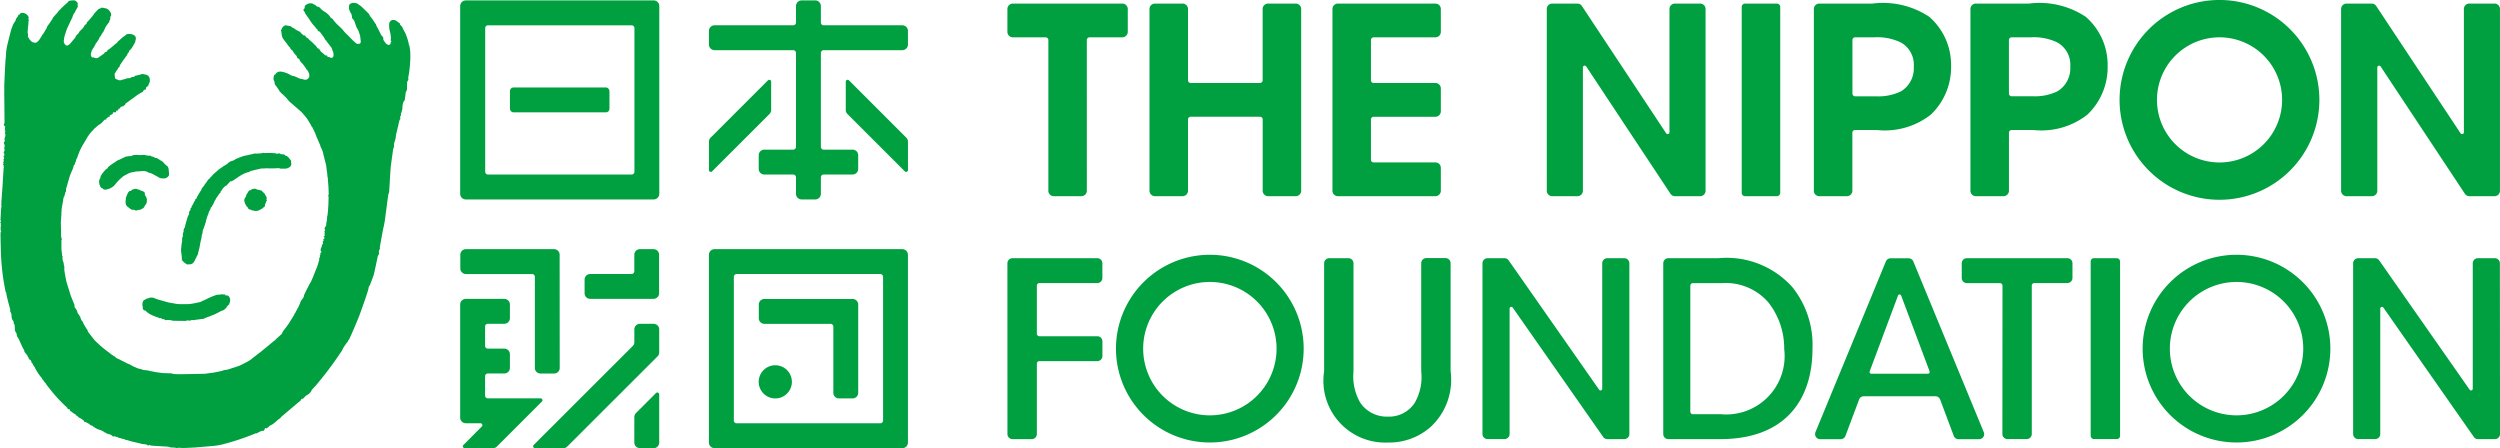
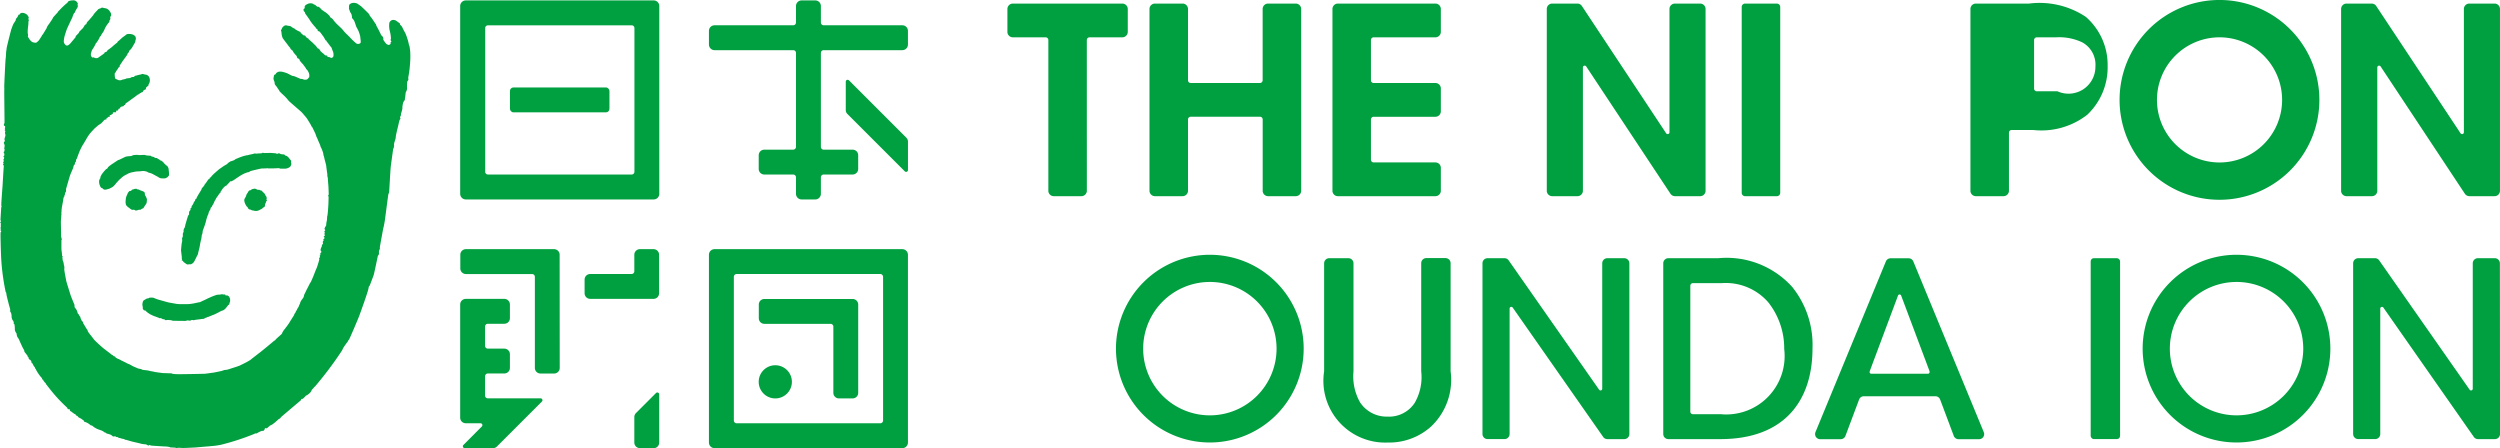
<svg xmlns="http://www.w3.org/2000/svg" width="113.314" height="20.313" viewBox="0 0 113.314 20.313">
  <defs>
    <style>.a{fill:#00a040;}.b{clip-path:url(#a);}</style>
    <clipPath id="a">
      <rect class="a" width="113.314" height="20.313" />
    </clipPath>
  </defs>
  <g transform="translate(0 0)">
    <g class="b" transform="translate(0 0)">
      <path class="a" d="M1.079.585a.28.28,0,0,0-.129,0,.058.058,0,0,0-.04.05A.079.079,0,0,1,.866.652C.839.656.823.7.816.723L.787.771.729.842A.044.044,0,0,0,.718.874.118.118,0,0,1,.7.937c-.008.01-.086.129-.1.157s-.076.2-.084.216-.027.1-.04.148S.3,2.139.3,2.189s-.019.077-.026.242-.019.231-.024.279S.187,3.886.193,3.957s0,.11,0,.152,0,.111,0,.182.015,1.226.011,1.27-.074.1.015.15c0,0,.016,0,.016.037s-.027.061-.011.076a.031.031,0,0,1,0,.044.032.032,0,0,0,.006.052c.024.016.008.045,0,.065s-.011.044,0,.056a.214.214,0,0,1,0,.157c-.019.044-.037.134-.015.161s0,.039-.008.048-.061.037-.011.119a.279.279,0,0,1,0,.169s-.027.015,0,.034S.2,6.792.2,6.813s.011.019,0,.034S.132,6.9.2,6.963c0,0-.008.069-.008.084s-.082.071-.006.074A.139.139,0,0,1,.174,7.2c-.018.032-.039.044-.015.055a.038.038,0,0,1,.008.055c-.024.037-.032.066-.011.077S.15,7.426.15,7.426a.038.038,0,0,0,.018.063.361.361,0,0,1,0,.092c-.008.052-.048.779-.052.833S.058,9.17.06,9.245s0,.081,0,.081.023.034,0,.053l-.008.065-.031.52s.031.047.015.074-.042.063,0,.066l0,.173,0,.027s-.058.04.01.055l0,.027s-.069.044.008.068c0,0,0,.058-.023.066s.019,1.118.019,1.118a10.168,10.168,0,0,0,.2,1.555s0,.048.027.052l.016.094c0,.032.115.5.169.665l0,.063s-.015.042.034.1a.486.486,0,0,1,.029.142.36.36,0,0,0,.044.192.212.212,0,0,1,.055.115c.006.05-.021.061.031.074a1.713,1.713,0,0,1,.018.184.288.288,0,0,0,.055.2c.045.05.015.134.073.211a.764.764,0,0,1,.1.192c.031.063.14.315.176.358A.129.129,0,0,1,1.1,15.9a.119.119,0,0,0,.019.055c.016.019.1.126.118.148s.008.055.045.081-.006.071.042.079c0,0,0,.032.024.035a.085.085,0,0,1,.035.016s.034.06.042.071-.016.069.044.074a1.167,1.167,0,0,0,.06.121c.011.016.04.053.05.065s.008.063.029.063.019.035.019.035a2.132,2.132,0,0,0,.244.36c.074.06.031.035.031.035s.006.063.055.074l.01.032a1.082,1.082,0,0,0,.077.1s.034,0,.034.05l.215.273a6.814,6.814,0,0,0,.726.781s.034.029.034.052.063.048.063.048.035-.04.044.015a.087.087,0,0,0,.04.071l.032.015a1.408,1.408,0,0,0,.15.11c.024.008.056.024.06.047s.024.026.052.035a.146.146,0,0,1,.052.055.206.206,0,0,0,.074.044.73.73,0,0,1,.15.1c.019.015.031.011.035.029s0,.039.016.039a.647.647,0,0,1,.116.044.729.729,0,0,1,.153.1c.021.029.068.024.087.037a.132.132,0,0,1,.048.039,1.183,1.183,0,0,0,.165.1,1.236,1.236,0,0,0,.169.063.61.61,0,0,1,.145.073.132.132,0,0,0,.081.04l.04.032a.3.3,0,0,0,.079.026.491.491,0,0,1,.153.06c.035.031.055.063.1.055s.074-.015.089.008.092.023.1.023.016.027.04.035a.07.07,0,0,0,.045,0,.487.487,0,0,0,.121.039c.068.013.1.013.1.034s.047.008.071.015.252.077.334.094.319.074.374.09a1.68,1.68,0,0,0,.176.019c.023,0,.073.04.11.052s.04-.031.06-.024.027.013.056.024.463.034.613.044a.9.9,0,0,1,.252.031.1.1,0,0,0,.063.015c.044,0,.2.01.2.01s.013.056.09.006h.027c.027,0,.15,0,.166.006a.088.088,0,0,0,.087,0h.063l.449-.021c.063-.006.665-.056.758-.065a3.3,3.3,0,0,0,.421-.06,11.2,11.2,0,0,0,1.512-.494s.04-.031.063-.016.1-.05.244-.11a.113.113,0,0,1,.073-.006c.039.006.084-.063.092-.108s.063,0,.087-.01a1.234,1.234,0,0,0,.136-.119s.068-.031.11-.053a2.585,2.585,0,0,0,.29-.244s.1-.04.1-.087l.913-.774s.006-.063.055-.056.165-.158.19-.158.218-.132.234-.234a2.167,2.167,0,0,1,.176-.194,16.06,16.06,0,0,0,1.155-1.533.823.823,0,0,0,.1-.182,3.174,3.174,0,0,1,.213-.3.163.163,0,0,1,.048-.079c.023-.015.408-.918.478-1.107s.386-1.066.41-1.215.04-.111.048-.118.165-.424.19-.5.187-.862.187-.862a.661.661,0,0,0,.04-.056c.023-.037,0-.148.015-.181s.04-.094.04-.094a.34.34,0,0,1,0-.1c.008-.031.15-.841.165-.878s.032-.158.047-.229.158-1.223.173-1.265a.342.342,0,0,0,.032-.1c.008-.045.056-1.018.077-1.176s.09-.65.1-.731a.3.3,0,0,1,.039-.108c0-.008,0-.019,0-.04s.016-.013.016-.023-.015-.026-.013-.035a.541.541,0,0,1,.021-.136l.053-.166s.008-.084.016-.14.087-.386.111-.479a2.069,2.069,0,0,1,.055-.227.113.113,0,0,0,.034-.055c.01-.034-.024-.053-.011-.079a.407.407,0,0,0,.032-.069c.016-.032,0-.039.008-.079a1.868,1.868,0,0,0,.063-.227.8.8,0,0,1,.016-.187.417.417,0,0,1,.077-.189c.04-.032.008-.055.024-.1s.024-.242.039-.274a.354.354,0,0,0,.056-.158,2.12,2.12,0,0,1,.006-.307c.016-.047.055-.076.055-.1a.372.372,0,0,1,0-.142,4.839,4.839,0,0,0,.071-.557,3.677,3.677,0,0,0,.008-.605c-.016-.132-.031-.219-.031-.219a.5.5,0,0,1-.026-.063,1.687,1.687,0,0,0-.04-.173,2.724,2.724,0,0,0-.123-.352,2.992,2.992,0,0,1-.142-.274c-.016-.04-.1-.1-.1-.126,0,0,0-.04-.021-.055a.132.132,0,0,1-.037-.021c-.011-.008-.073-.058-.11-.081A.216.216,0,0,0,17.849.9s-.118-.037-.2.119a.974.974,0,0,0,.024.4,1.544,1.544,0,0,1,.047.318l0,.023a.064.064,0,0,0,.01.092s.024.016-.006.044-.023.042-.018.058,0,.042-.048.063-.044.016-.1-.006-.119-.116-.16-.176-.016-.074-.024-.116a.23.23,0,0,0-.061-.1.108.108,0,0,1-.047-.058c-.013-.034-.137-.276-.171-.339a.351.351,0,0,1-.053-.119c0-.024-.023-.029-.029-.04s-.16-.247-.184-.271a.516.516,0,0,1-.087-.129.211.211,0,0,0-.05-.069c-.01-.015-.265-.261-.287-.279A.337.337,0,0,1,16.37.277c-.01,0-.16-.111-.187-.126a.447.447,0,0,0-.152-.027A.253.253,0,0,0,15.84.2s-.029.032-.019.148a.09.09,0,0,0,0,.056c.013.026.042.121.055.144a.787.787,0,0,1,.055.094.676.676,0,0,1,.024.14c0,.042.011.042.016.047a.4.4,0,0,1,.084.116c.034.065.074.216.094.26s.081.147.1.194a1.614,1.614,0,0,1,.081.26c0,.052.024.192.021.226s0,.077-.079.094a.146.146,0,0,1-.134-.026,3.244,3.244,0,0,1-.239-.223c-.023-.034-.223-.226-.247-.248s-.121-.147-.161-.186-.21-.2-.245-.236a2.182,2.182,0,0,1-.158-.187c-.013-.018,0-.018-.076-.065s-.047-.063-.071-.089a1.106,1.106,0,0,0-.186-.168C14.68.51,14.6.443,14.58.435S14.566.4,14.556.39s-.032-.008-.04-.019a.319.319,0,0,1-.032-.04A.155.155,0,0,0,14.432.3c-.011,0-.042,0-.058-.008a.8.8,0,0,1-.082-.071A.229.229,0,0,0,14.243.2c-.018,0-.058-.044-.1-.048a.291.291,0,0,0-.181.013c-.079.034-.082.044-.082.044l-.039.013c-.006,0,0,.039-.015.052s-.037.032-.016.058-.006.042-.018.048-.044.045-.039.071a.333.333,0,0,0,.065.1c.024.035,0,.035.019.06s.2.276.213.307a1.8,1.8,0,0,0,.126.174c.037.044.115.136.124.142s.018.035.032.053.037.013.052.037.011.05.024.069.019.01.044.018a.145.145,0,0,1,.068.055c.021.026.132.176.158.215s.061.11.073.131.055.01.055.061a.332.332,0,0,0,.047.056c.015.011.034.052.047.065s.073.1.1.126a.226.226,0,0,1,.047.092c.011.039.045.118.056.147a.525.525,0,0,1,.011.176.115.115,0,0,1-.087.084c-.039,0-.1-.042-.118-.042a.127.127,0,0,1-.052,0c-.016,0-.016-.05-.031-.06s-.056-.008-.079-.013a.446.446,0,0,1-.076-.069c-.015-.015-.131-.1-.14-.121a.29.29,0,0,0-.034-.053c-.019-.015-.019-.044-.037-.053s-.044-.015-.06-.026a.2.2,0,0,1-.042-.055.658.658,0,0,0-.1-.11c-.013-.01-.076-.077-.09-.09s-.157-.137-.173-.153-.008-.026-.024-.037-.031-.01-.042-.016a.428.428,0,0,1-.069-.065c-.01-.015-.013-.035-.031-.045a.083.083,0,0,0-.048-.011c-.026,0-.053-.031-.065-.04a.641.641,0,0,0-.079-.069c-.008-.01-.008-.029-.021-.045s-.053-.024-.053-.024-.163-.084-.179-.1c0,0-.034-.031-.045-.039s-.029-.008-.044-.015a1.137,1.137,0,0,1-.113-.079.249.249,0,0,0-.081-.021.825.825,0,0,1-.1-.019.143.143,0,0,0-.127.023.323.323,0,0,0-.084.084.7.7,0,0,1-.031.071c-.006.01-.034.05-.018.071a.129.129,0,0,1,.016.066c0,.021.016.127.021.158s.021.042.021.052a.11.11,0,0,0,.023.061c.015.019.123.169.15.2s.1.136.129.171.056.055.056.065.013.045.027.052.026.026.035.037.019.008.035.021.035.069.05.086a.23.23,0,0,1,.042.056,1.279,1.279,0,0,0,.094.1c.019.018.016.06.026.076a.073.073,0,0,0,.048.044.129.129,0,0,1,.05.035c.016.015.016.047.026.061a.807.807,0,0,0,.106.129c.04.035.127.165.155.2s.01.047.027.058a.093.093,0,0,1,.037.029.624.624,0,0,1,.09.161.359.359,0,0,1,.01.171.427.427,0,0,1-.079.092.09.09,0,0,1-.063.024.408.408,0,0,1-.1,0l-.04-.019c-.018-.008-.11-.015-.131-.023s-.229-.1-.25-.108-.073-.013-.108-.024-.192-.1-.223-.111a1.643,1.643,0,0,0-.229-.071.449.449,0,0,0-.169,0,.3.3,0,0,0-.094.053.671.671,0,0,0-.048.065.064.064,0,0,1-.035.015c-.013,0-.031.037-.032.063a.551.551,0,0,1-.018.087.326.326,0,0,0,.021.119.233.233,0,0,1,.031.1.17.17,0,0,0,.019.081.287.287,0,0,0,.042.053c.016.015.1.152.126.181a.136.136,0,0,1,.027.055,1.44,1.44,0,0,0,.116.121A2.581,2.581,0,0,1,13,4.458c.031.039.065.076.081.1s.21.187.266.237.269.232.316.276.173.2.215.247.145.229.184.289.042.089.056.11.031.031.04.05.118.237.134.279.047.121.048.137.034.055.04.079.111.263.123.289a.328.328,0,0,1,.024.081.149.149,0,0,0,.026.053,1.874,1.874,0,0,1,.09.227c.016.066.016.116.026.136a.572.572,0,0,1,.031.106c0,.032.082.3.087.365s.042.323.047.353,0,.094.006.115a.52.52,0,0,1,.021.1c0,.04.019.282.023.323s.016.365.015.389a.074.074,0,0,1-.013.039c0,.006-.027.021,0,.05a.375.375,0,0,1,.008.055c0,.016-.008.289-.01.326s-.015.223-.018.273-.019.184-.023.211-.013.026-.016.076-.006.124-.01.148-.023.1-.026.127a.862.862,0,0,1-.011.115c0,.021-.037.052-.042.065a.453.453,0,0,1-.021.053.049.049,0,0,0,.01.063.03.03,0,0,1,0,.048.056.056,0,0,0-.015.073c.019.023.013.037.008.045s-.035.024-.011.05a.063.063,0,0,1,0,.077c0,.008-.029,0-.035.015s.016.032.029.053a.038.038,0,0,1-.01.05c-.011.013-.053.027-.042.037s.016.011.016.031-.006.037-.016.044-.019.011-.019.029a.209.209,0,0,1,0,.05c0,.015.01.031.008.042s0,.021-.016.024-.021,0-.029.021a.84.84,0,0,0-.013.089c-.006.019-.006.027-.015.032s-.015,0-.018.016,0,.035-.008.044a.1.1,0,0,0-.006.065c0,.029.006.037.024.052s.008.044,0,.05-.032.018-.037.027,0,.074,0,.084-.034.032-.034.04,0,.015.01.021,0,.039,0,.045l-.019.027c-.008.006-.035.018-.015.032s.015.018.011.029-.023.1-.031.121-.069.239-.1.3-.126.315-.144.358-.086.2-.1.231a.721.721,0,0,1-.056.089c-.006.013-.119.237-.134.263s-.1.21-.111.224a.364.364,0,0,0-.024.087.283.283,0,0,1-.035.082c-.015.024-.094.121-.1.144a.757.757,0,0,0-.035.074c-.006.016,0,.035-.011.048a.385.385,0,0,0-.019.035.26.26,0,0,0-.031.079A.948.948,0,0,1,13.47,14a.251.251,0,0,0-.019.055c-.006.011-.029.029-.035.042s-.008.027-.015.045-.044.061-.053.079-.011.037-.024.063-.179.279-.2.321-.089.126-.1.148c0,0-.1.131-.123.161a.9.9,0,0,0-.106.158.141.141,0,0,1-.034.066c-.013.016-.213.187-.237.215a.728.728,0,0,1-.071.073.425.425,0,0,0-.056.037c-.011.015-.594.494-.632.52s-.318.248-.342.263a.663.663,0,0,1-.082.066c-.031.021-.132.079-.171.1s-.273.137-.318.158-.382.127-.434.144a.871.871,0,0,1-.155.042.628.628,0,0,1-.076.006.561.561,0,0,0-.111.037c-.035.011-.365.082-.434.089s-.316.044-.361.047-1.144.024-1.2.019a2.447,2.447,0,0,1-.245-.013c-.024-.006-.045-.021-.06-.024s-.39-.011-.415-.015-.3-.039-.34-.048a1.519,1.519,0,0,0-.179-.035,1.649,1.649,0,0,0-.2-.042,1.788,1.788,0,0,1-.2-.026c-.021-.01-.024-.024-.045-.027L6.278,16.7c-.031-.008-.2-.084-.239-.1s-.157-.092-.189-.1a.493.493,0,0,1-.1-.044c-.024-.015-.177-.089-.2-.1a.364.364,0,0,1-.082-.044,1.177,1.177,0,0,0-.137-.061.633.633,0,0,1-.1-.065c-.006,0-.016-.034-.029-.035l-.055-.018a.136.136,0,0,0-.056-.048.194.194,0,0,1-.066-.047c-.013-.011-.31-.234-.369-.284s-.352-.313-.39-.366-.237-.3-.263-.34a.241.241,0,0,1-.034-.079.109.109,0,0,0-.032-.056c-.021-.018-.145-.242-.158-.255s-.011-.063-.019-.069a.69.69,0,0,1-.053-.058.2.2,0,0,1-.032-.073c0-.021-.029-.027-.029-.06a.087.087,0,0,0-.035-.077s-.027-.034-.027-.05-.016-.027-.031-.04-.04-.05-.04-.071a.387.387,0,0,0-.031-.094.451.451,0,0,0-.063-.1c-.018-.019-.04-.045-.04-.066a.361.361,0,0,0-.008-.1c0-.018-.026-.058-.032-.077s-.129-.308-.152-.39S3.009,12.77,3,12.714s-.074-.387-.074-.408-.015-.089-.013-.1a.639.639,0,0,0,0-.145.349.349,0,0,1-.021-.089.665.665,0,0,0-.023-.11.717.717,0,0,1-.029-.079c0-.018-.013-.14-.013-.14s.021-.008.018-.016A.076.076,0,0,0,2.82,11.6a.547.547,0,0,1-.008-.068c0-.018-.024-.2-.027-.237s0-.376,0-.394-.006-.021.006-.027.01-.055,0-.081a.407.407,0,0,1-.023-.1c0-.026,0-.14,0-.157s-.011-.46-.008-.516.021-.279.021-.289A.032.032,0,0,1,2.794,9.7c.011-.008-.013,0-.013-.021s.013-.2.018-.247.055-.3.063-.35a.61.61,0,0,1,.032-.16c.015-.021.029,0,.029-.086a.08.08,0,0,0,.027-.06.072.072,0,0,1,.015-.06.086.086,0,0,0,.023-.039c.013-.029,0-.113.01-.134s.148-.518.177-.6.123-.286.145-.349a.914.914,0,0,1,.031-.116.223.223,0,0,1,.042-.037c.018-.011,0-.039,0-.05a.353.353,0,0,1,.048-.077c.021-.018,0-.024,0-.037a.335.335,0,0,1,.029-.084s.018,0,.026-.04.1-.273.11-.3.113-.242.153-.3.086-.147.106-.174.09-.163.118-.2a1.811,1.811,0,0,1,.166-.216c.045-.042.116-.129.144-.152s.084-.071.1-.087a.833.833,0,0,1,.137-.1A.565.565,0,0,0,4.667,5.5s.071-.081.094-.086.077.013.063-.042a.02.02,0,0,1,.015-.024c.021,0,.068-.06.089-.06a.083.083,0,0,0,.055-.018c.013-.018-.045-.039.011-.053a.48.48,0,0,0,.124-.073s-.011-.048.008-.052a.5.5,0,0,1,.086-.011c.027,0,.05.011.055-.01s-.027-.063.013-.06.065,0,.087-.058.035-.018.052-.034.029-.06.056-.073a.222.222,0,0,1,.079-.032c.031,0,.05,0,.065-.052a.092.092,0,0,0,.032-.006c.015,0,.018,0,.029-.039a.1.1,0,0,1,.056-.061c.029-.015.281-.207.326-.234s.177-.142.2-.147A.231.231,0,0,0,6.3,4.261c.018-.008.04-.048.058-.048A.112.112,0,0,0,6.4,4.2s.013-.026.031-.029.035,0,.042-.008,0-.048.026-.058a.538.538,0,0,1,.081-.056c.021,0,.031,0,.034-.016s0-.047,0-.058A.543.543,0,0,1,6.7,3.895a.063.063,0,0,0,.031-.037c0-.011,0-.039.013-.055a.328.328,0,0,0,.048-.134.358.358,0,0,0-.029-.179.223.223,0,0,0-.137-.11c-.063-.01-.115-.021-.121-.023s-.016-.015-.039-.011a.234.234,0,0,0-.053.013c-.021.006-.09.024-.139.034s-.092.027-.11.029-.029,0-.05.015a.319.319,0,0,1-.052.044c-.013.006-.058,0-.086.01a.084.084,0,0,0-.048.021.105.105,0,0,1-.05.023c-.015,0-.1.008-.132.013s-.058.029-.084.031L5.569,3.6c-.023,0-.069.029-.1.031a.219.219,0,0,1-.134-.021c-.074-.031-.108-.048-.116-.065A.747.747,0,0,1,5.2,3.4c.006-.026.006-.023,0-.032a.03.03,0,0,1,0-.04.707.707,0,0,0,.063-.1.721.721,0,0,1,.074-.106c.019-.026.018-.055.063-.086s.024-.065.024-.065a.134.134,0,0,1,.024-.04c.013-.018.132-.2.173-.253s.127-.173.145-.2,0-.04.023-.06.042-.052.052-.065,0-.037.016-.055.015-.018.052-.052a.639.639,0,0,0,.11-.152c.024-.044.069-.118.09-.158a.23.23,0,0,0,.031-.1c0-.037,0-.037.015-.053s0-.045,0-.065a.14.14,0,0,0-.031-.087.293.293,0,0,0-.119-.076.564.564,0,0,0-.2-.021.161.161,0,0,0-.1.044c-.023.018-.1.077-.126.092s-.166.15-.189.166a.379.379,0,0,0-.055.044c-.008.016-.008.029-.018.039s-.166.132-.2.166-.137.113-.16.127A.336.336,0,0,1,4.9,2.25c-.026.018-.061.082-.076.092a.085.085,0,0,1-.05.015c-.015,0-.027-.019-.026.013s-.055.065-.065.074-.21.148-.226.16A.167.167,0,0,1,4.4,2.63a.4.4,0,0,1-.113-.01c-.016-.008-.04-.069-.045-.027,0,0,.006.011-.016.011a.086.086,0,0,1-.056-.016.182.182,0,0,1-.047-.077.243.243,0,0,1,.01-.131c.016-.044.018-.068.032-.1s.06-.1.087-.142.06-.11.069-.123.013-.037.019-.05.029-.027.052-.06.086-.132.1-.163.029-.084.056-.1.023-.026.032-.047.077-.124.1-.155.032-.068.052-.1A.93.93,0,0,1,4.8,1.2a1.542,1.542,0,0,1,.119-.169A.153.153,0,0,0,4.958.971c.006-.013,0-.058.015-.065S4.993.876,5,.855s-.008-.084,0-.1S5.032.727,5.035.7A.247.247,0,0,0,5.029.6.528.528,0,0,0,4.95.471a.3.3,0,0,0-.158-.1A.974.974,0,0,1,4.661.343.111.111,0,0,0,4.592.35a.218.218,0,0,1-.066.032A.2.2,0,0,0,4.458.41c-.016.018-.147.153-.163.173a.837.837,0,0,0-.066.092c-.024.042-.242.287-.258.3a.143.143,0,0,0-.045.069c-.013.042,0,.031-.021.048s-.045.011-.068.05a1,1,0,0,1-.084.132s-.137.134-.157.157a.308.308,0,0,0-.027.06c-.013.018-.113.11-.129.137s-.01.05-.024.065-.168.2-.2.237a.475.475,0,0,1-.137.121.105.105,0,0,1-.124-.035.226.226,0,0,1-.065-.147,1.379,1.379,0,0,1,.032-.216c.016-.063.1-.326.119-.366S3.2.947,3.222.9s.047-.086.056-.116.023-.068.034-.1A.572.572,0,0,1,3.367.579c.008-.01.029,0,.037-.047A.417.417,0,0,1,3.461.418S3.5.353,3.511.334A.13.13,0,0,0,3.525.24a.061.061,0,0,1,0-.058c.006-.018,0-.055-.042-.1A.2.2,0,0,0,3.291.011.464.464,0,0,0,3.13.04c-.021,0-.04.023-.048.042A.336.336,0,0,1,3,.163c-.031.021-.2.182-.223.207s-.119.123-.134.139-.018.034-.029.047-.187.2-.207.232S2.38.85,2.368.866s-.127.189-.147.216a1.01,1.01,0,0,0-.087.129.092.092,0,0,0-.013.039c0,.021-.015.032-.029.055s-.119.2-.131.218-.018.037-.031.04A.075.075,0,0,0,1.9,1.61c-.008.018-.116.184-.134.208s-.1.108-.142.113A.441.441,0,0,1,1.463,1.9a.448.448,0,0,1-.121-.119c-.021-.029-.05-.081-.065-.1s-.015-.029-.011-.058a.166.166,0,0,0,0-.084.412.412,0,0,1-.011-.116c0-.027.011-.2.023-.263a1.2,1.2,0,0,0,.01-.182c0-.019.015-.019.016-.039A.326.326,0,0,0,1.292.858c0-.013-.011-.024,0-.035S1.307.8,1.3.781A.347.347,0,0,0,1.266.711.285.285,0,0,0,1.173.624.362.362,0,0,0,1.079.585" transform="translate(0 0.006)" />
      <path class="a" d="M3.993,4.432s-.271.132-.29.14a.591.591,0,0,0-.069.024l-.211.14a1.916,1.916,0,0,0-.19.137.2.2,0,0,0-.058.069c-.006.018-.016.023-.04.042a.168.168,0,0,0-.061.045,1.7,1.7,0,0,0-.177.219.847.847,0,0,0-.052.106c0,.015,0,.047-.008.061a.239.239,0,0,0-.05.111.48.48,0,0,0,.006.127.5.5,0,0,0,.071.174.1.1,0,0,0,.056.034c.021,0,.026.019.042.035a.14.14,0,0,0,.084.034.278.278,0,0,0,.1-.015c.027-.01.074-.021.1-.029s.09-.045.127-.065a.392.392,0,0,0,.081-.063,1.766,1.766,0,0,0,.123-.145c.032-.032.113-.126.15-.157s.113-.1.144-.124a.98.98,0,0,1,.148-.087c.023-.006.053-.031.089-.047a.9.9,0,0,1,.208-.063.566.566,0,0,0,.084-.018A1.2,1.2,0,0,1,4.6,5.1c.058,0,.142-.019.2-.016a.609.609,0,0,1,.15.031c.034.013.05.032.074.04s.076.018.113.032.092.04.145.071.153.082.186.1a.263.263,0,0,0,.094.05.751.751,0,0,0,.192.011A.263.263,0,0,0,5.939,5.3s.029,0,.01-.177-.01-.137-.031-.192a.158.158,0,0,0-.065-.086,1.233,1.233,0,0,1-.134-.123.162.162,0,0,0-.048-.056c-.026-.016-.071-.061-.087-.061A.056.056,0,0,1,5.549,4.6c-.01,0-.011-.027-.037-.037s-.058-.035-.079-.044-.019-.024-.047-.024a.141.141,0,0,1-.063-.008.7.7,0,0,0-.1-.055.171.171,0,0,1-.053,0c-.01-.008-.023-.031-.044-.037s-.15-.01-.182-.016-.074-.021-.108-.024-.166.006-.2.008a.35.35,0,0,1-.086-.008,1.157,1.157,0,0,0-.231.013.457.457,0,0,1-.082.039c-.024,0-.132.008-.166.013s-.052.008-.084.018" transform="translate(1.707 2.667)" />
      <path class="a" d="M4.042,5.312a.2.2,0,0,0-.11,0,.6.6,0,0,1-.092.027c-.023,0-.031.027-.048.039s-.024.023-.044.024-.052,0-.063.023a.355.355,0,0,0-.053.071c-.011.023-.047.1-.066.153a.354.354,0,0,0-.027.1c0,.024-.011.09-.011.126a.4.4,0,0,0,.026.169.383.383,0,0,0,.1.1c.04.032.1.073.118.089a.162.162,0,0,0,.047.021.125.125,0,0,0,.065,0,.071.071,0,0,1,.061.016.092.092,0,0,0,.068.019A.715.715,0,0,0,4.1,6.264a.25.25,0,0,1,.073-.01.048.048,0,0,0,.048-.013A.334.334,0,0,1,4.292,6.2c.023-.008.047-.015.055-.035s.035-.063.045-.074.016-.04.034-.053a.389.389,0,0,0,.044-.066.229.229,0,0,0,.015-.048c0-.011.008-.056.008-.092s.008-.071-.008-.092-.024-.066-.037-.084a.375.375,0,0,1-.039-.068A.291.291,0,0,1,4.4,5.52a.091.091,0,0,0-.034-.074.4.4,0,0,0-.11-.05c-.032-.011-.065-.027-.09-.037a.321.321,0,0,0-.068-.027.068.068,0,0,1-.031,0c-.006,0-.01-.011-.021-.015" transform="translate(2.164 3.253)" />
      <path class="a" d="M9.365,4.312s-.1,0-.144-.008-.287,0-.316,0A.192.192,0,0,1,8.83,4.3a.086.086,0,0,0-.077.008c-.032.019-.121.008-.165.015a.476.476,0,0,1-.116.008.105.105,0,0,0-.074,0c-.039.016-.248.056-.287.069s-.044,0-.086.015-.076.016-.1.024-.263.09-.29.11-.055.008-.081.034a.3.3,0,0,1-.073.048s-.074.031-.106.039-.026,0-.061.023a.609.609,0,0,0-.1.068.333.333,0,0,1-.04.042c-.011.011-.137.079-.181.11s-.118.086-.145.1-.158.134-.2.169-.126.113-.148.14-.066.077-.077.089-.04,0-.035.018.019.034,0,.034a.049.049,0,0,0-.045.021c-.01.013-.037.042-.047.058s-.06.084-.071.106-.024.042-.037.044-.026,0-.026.023a.062.062,0,0,1-.021.052.99.99,0,0,1-.065.086.241.241,0,0,0-.048.056A.407.407,0,0,1,6,5.982c-.019.032-.14.223-.155.257S5.8,6.3,5.8,6.314s0,.045-.019.055a.07.07,0,0,0-.048.044c-.008.016-.008.04-.016.058s-.024.026-.032.035a.227.227,0,0,0-.029.06.391.391,0,0,1-.053.1c-.01.018-.035.042-.039.052a.139.139,0,0,1,0,.052c-.01.018-.048.031-.048.048s0,.045,0,.06-.031.035-.048.061a.222.222,0,0,0-.018.111.088.088,0,0,1-.026.071.317.317,0,0,0-.042.1c-.018.053-.084.278-.1.339a.615.615,0,0,1-.029.124c-.016.023-.023.024-.029.047a.594.594,0,0,0-.026.087.261.261,0,0,1,.008.045c0,.016-.021.044-.027.065a.163.163,0,0,0-.01.089.232.232,0,0,1-.01.094.288.288,0,0,0-.029.077.263.263,0,0,1,.01.076c0,.042-.023.126-.027.16s-.027.252-.026.29.026.223.032.281,0,.065,0,.082.023.035.016.052-.044.04.011.048a.139.139,0,0,1,.035.039.21.21,0,0,0,.05.05c.024.015.066.048.094.065a.127.127,0,0,0,.071.026c.027,0,.04-.011.066-.011a.16.16,0,0,0,.063,0,.261.261,0,0,0,.116-.068.505.505,0,0,0,.069-.106c.019-.039.05-.1.068-.134a.4.4,0,0,1,.044-.087.274.274,0,0,0,.037-.1c.006-.034.048-.194.063-.258s.027-.16.034-.19.021-.1.023-.113.011-.032.024-.089.018-.14.027-.182a.692.692,0,0,0,.031-.087A.609.609,0,0,1,6.079,7.8c.015-.034.073-.189.086-.232s.045-.134.053-.182A1.82,1.82,0,0,1,6.3,7.121a.189.189,0,0,0,.032-.082.376.376,0,0,1,.035-.1c.015-.024.044-.069.053-.09s0-.066.035-.086.032-.042.044-.066.05-.074.063-.108a1.577,1.577,0,0,1,.068-.147.2.2,0,0,0,.034-.055.131.131,0,0,1,.031-.056l.039-.056a.458.458,0,0,0,.044-.061c.018-.019.027-.052.039-.061s.016-.024.024-.024.039-.018.034-.044.024-.05.032-.061a.918.918,0,0,1,.066-.1.635.635,0,0,1,.084-.092c.018-.011.027-.032.044-.037s.029,0,.039-.008,0-.016.027-.037.066-.068.087-.087.058-.077.074-.079.015.013.044,0,.039-.023.063-.029a.43.43,0,0,0,.074-.047c.024-.015.223-.152.265-.177a1.793,1.793,0,0,1,.2-.106.619.619,0,0,1,.1-.035c.031-.006.024-.018.045-.018s.05,0,.06-.01.024-.027.052-.037.161-.045.223-.058.252-.063.308-.063S8.978,5,9,4.994,9.022,5,9.035,5s.179,0,.229,0,.211-.01.242-.01a.084.084,0,0,1,.056.015.12.12,0,0,0,.058.006,2,2,0,0,0,.215,0,.426.426,0,0,0,.187-.076.207.207,0,0,0,.055-.1.2.2,0,0,0,.011-.037c0-.015-.006-.026-.011-.042s0-.089,0-.1a.644.644,0,0,0-.05-.066c-.021-.023-.044-.058-.056-.071s-.065-.061-.082-.076-.052-.013-.065-.019a.184.184,0,0,1-.045-.042.075.075,0,0,0-.044-.016.851.851,0,0,1-.115-.011.309.309,0,0,1-.069-.034c-.016,0-.047-.013-.058,0s-.006.016-.032.016-.027,0-.042,0a.091.091,0,0,0-.048-.016" transform="translate(3.119 2.632)" />
      <path class="a" d="M7.082,5.391a.227.227,0,0,0-.044.061A.4.4,0,0,1,7,5.512a.246.246,0,0,0-.039.071c-.011.032-.027.079-.035.094s-.032.053-.042.071a.192.192,0,0,0-.021.082.495.495,0,0,0,.081.227c.018.021,0,.026.023.042s.034.032.052.053a.542.542,0,0,1,.035.065.054.054,0,0,0,.032.021c.019.006.039.006.055.011s.04.023.053.027a.482.482,0,0,0,.081.018.345.345,0,0,1,.044.01.386.386,0,0,0,.092.008.316.316,0,0,0,.113-.029c.04-.011.065-.039.082-.042s.045-.024.066-.035.031-.037.05-.048a.129.129,0,0,0,.055-.031A.159.159,0,0,0,7.8,6.082.328.328,0,0,1,7.813,6c0-.006.011-.034.023-.055s.021-.058.024-.063,0-.021.016-.027.032-.023,0-.039c0,0-.01-.045,0-.053a.1.1,0,0,0,0-.063c-.013-.032-.013-.047-.024-.058a.2.2,0,0,1-.035-.053.23.23,0,0,0-.027-.056c-.01-.011-.1-.1-.111-.108a.186.186,0,0,0-.039-.04c-.018-.006-.039,0-.06-.013a.088.088,0,0,0-.037-.018.3.3,0,0,0-.055,0c-.023,0-.047-.019-.074-.027A.254.254,0,0,0,7.34,5.3a.145.145,0,0,0-.061.013.209.209,0,0,0-.069.016.394.394,0,0,0-.053.037c-.019.015-.035,0-.074.026" transform="translate(4.208 3.25)" />
      <path class="a" d="M4.483,8.421a.86.86,0,0,0-.16,0c-.034.01-.031.026-.045.029a.231.231,0,0,0-.089.016c-.018.011-.087.05-.11.066a.134.134,0,0,0-.044.04A.435.435,0,0,0,4,8.75a1.208,1.208,0,0,1,.021.153c-.01.019,0,.034.015.047s.023.042.048.047.031,0,.053.01a.1.1,0,0,1,.039.04,1.4,1.4,0,0,0,.158.116c.055.029.148.076.219.1s.145.055.174.063.027.024.05.024a.22.22,0,0,1,.084.006.3.3,0,0,0,.079.044c.021,0,.037-.011.056,0s.018.037.047.039.11-.011.137-.008.1.008.134.015a.187.187,0,0,1,.053.019c.018.006.4.006.468.006a.7.7,0,0,0,.136,0,.588.588,0,0,1,.079-.021c.024,0,.053.011.09.011s.042,0,.06-.013a.092.092,0,0,1,.06-.015.165.165,0,0,1,.052.008c.021.006.061-.011.084-.015s.252-.032.3-.04.1,0,.113-.018a.074.074,0,0,1,.056-.034.082.082,0,0,0,.058-.026c.015-.011.053-.011.089-.027s.139-.058.216-.087.161-.076.227-.108a.927.927,0,0,1,.1-.053.2.2,0,0,1,.055-.023.247.247,0,0,0,.1-.048.533.533,0,0,0,.1-.1.5.5,0,0,1,.087-.108.111.111,0,0,0,.045-.045c.008-.024,0-.055.011-.063a.114.114,0,0,0,.023-.069.351.351,0,0,0-.01-.126.3.3,0,0,0-.045-.086.321.321,0,0,0-.066-.045c-.008,0-.024-.015-.035-.006s-.026.019-.034.013A.036.036,0,0,1,7.767,8.3a.043.043,0,0,0-.044-.026.236.236,0,0,1-.068,0c-.016,0-.016-.01-.042-.01a.381.381,0,0,0-.073.013c-.024.006-.123.006-.148.011a.473.473,0,0,0-.086.026c-.04.013-.153.055-.208.081s-.131.056-.186.086-.169.079-.215.1a.643.643,0,0,1-.094.045c-.024,0-.074.01-.108.018s-.155.035-.194.04a1.733,1.733,0,0,1-.244.029l-.366,0a1.312,1.312,0,0,1-.231-.027c-.048-.01-.2-.034-.263-.047s-.216-.058-.3-.082-.174-.047-.236-.069l-.182-.071" transform="translate(2.454 5.072)" />
      <rect class="a" width="4.51" height="1.128" rx="0.157" transform="translate(23.114 3.964)" />
      <path class="a" d="M21.7.012H13.183a.254.254,0,0,0-.255.253V8.778a.255.255,0,0,0,.255.255H21.7a.255.255,0,0,0,.253-.255V.265A.254.254,0,0,0,21.7.012m-.874,7.765a.125.125,0,0,1-.127.126h-6.51a.125.125,0,0,1-.127-.126V1.266a.126.126,0,0,1,.127-.126h6.51a.126.126,0,0,1,.127.126Z" transform="translate(7.93 0.007)" />
      <path class="a" d="M25.824,12.654a.253.253,0,0,1-.253.253h-.621a.253.253,0,0,1-.253-.253v-3a.126.126,0,0,0-.126-.126h-3a.254.254,0,0,1-.253-.255v-.62a.253.253,0,0,1,.253-.253h4a.253.253,0,0,1,.253.253Z" transform="translate(13.075 5.151)" />
      <path class="a" d="M22.818,11.013a.752.752,0,1,1-.752-.752.753.753,0,0,1,.752.752" transform="translate(13.075 6.294)" />
      <path class="a" d="M28.683,7H20.171a.255.255,0,0,0-.255.255v8.512a.254.254,0,0,0,.255.253h8.512a.254.254,0,0,0,.253-.253V7.254A.255.255,0,0,0,28.683,7m-.874,7.767a.126.126,0,0,1-.127.126h-6.51a.126.126,0,0,1-.127-.126V8.254a.128.128,0,0,1,.127-.127h6.51a.128.128,0,0,1,.127.127Z" transform="translate(12.217 4.293)" />
      <path class="a" d="M17.439,12.384a.253.253,0,0,1-.253.253h-.621a.253.253,0,0,1-.253-.253V8.255a.126.126,0,0,0-.126-.127h-3a.254.254,0,0,1-.253-.253V7.253A.253.253,0,0,1,13.182,7h4a.253.253,0,0,1,.253.253Z" transform="translate(7.931 4.293)" />
      <path class="a" d="M19.8,7.253A.253.253,0,0,0,19.551,7H18.93a.254.254,0,0,0-.253.253V8a.126.126,0,0,1-.126.127H16.676a.253.253,0,0,0-.253.253V9a.253.253,0,0,0,.253.253h2.875A.253.253,0,0,0,19.8,9Z" transform="translate(10.074 4.293)" />
      <path class="a" d="M14.417,15.162a.244.244,0,0,0,.179-.076l2.036-2.035a.084.084,0,0,0,.026-.06.086.086,0,0,0-.084-.086H14.182a.126.126,0,0,1-.126-.126v-.874a.127.127,0,0,1,.126-.127h.747a.253.253,0,0,0,.253-.253v-.62a.253.253,0,0,0-.253-.253h-.747a.126.126,0,0,1-.126-.127V9.652a.126.126,0,0,1,.126-.127h.747a.254.254,0,0,0,.253-.255V8.65a.254.254,0,0,0-.253-.253H13.181a.254.254,0,0,0-.253.253v5.131a.253.253,0,0,0,.253.253h.67a.086.086,0,0,1,.06.145l-.837.839a.084.084,0,0,0,.061.144Z" transform="translate(7.93 5.15)" />
      <path class="a" d="M18.073,13.549a.254.254,0,0,1-.253-.253V12.141a.259.259,0,0,1,.074-.181l.908-.908a.092.092,0,0,1,.06-.026.086.086,0,0,1,.086.086V13.3a.255.255,0,0,1-.255.253Z" transform="translate(10.931 6.763)" />
-       <path class="a" d="M20.616,10.572a.251.251,0,0,0,.074-.179V9.35a.253.253,0,0,0-.253-.253h-.621a.254.254,0,0,0-.253.253v.574a.252.252,0,0,1-.074.181L15,14.589a.086.086,0,0,0,.061.145h1.284a.247.247,0,0,0,.179-.076Z" transform="translate(9.189 5.58)" />
      <path class="a" d="M26.681,7.029a.251.251,0,0,0-.253-.252H25.116a.127.127,0,0,1-.126-.127V2.393a.126.126,0,0,1,.126-.126h3.567a.255.255,0,0,0,.253-.255v-.62a.254.254,0,0,0-.253-.253H25.116a.126.126,0,0,1-.126-.127V.265a.255.255,0,0,0-.255-.253h-.62a.254.254,0,0,0-.253.253v.747a.127.127,0,0,1-.127.127H20.169a.254.254,0,0,0-.253.253v.62a.255.255,0,0,0,.253.255h3.566a.126.126,0,0,1,.127.126V6.65a.132.132,0,0,1-.127.127h-1.31a.253.253,0,0,0-.253.253v.62a.253.253,0,0,0,.253.253h1.31a.13.13,0,0,1,.127.126v.749a.254.254,0,0,0,.253.255h.62a.255.255,0,0,0,.255-.255V8.029a.125.125,0,0,1,.126-.126h1.312a.254.254,0,0,0,.253-.255Z" transform="translate(12.217 0.007)" />
-       <path class="a" d="M22.661,3.791a.255.255,0,0,0,.074-.179V2.328a.086.086,0,0,0-.084-.086.091.091,0,0,0-.061.024l-2.6,2.6a.248.248,0,0,0-.074.179V6.332A.083.083,0,0,0,20,6.416a.079.079,0,0,0,.06-.026Z" transform="translate(12.218 1.375)" />
      <path class="a" d="M23.834,3.791a.248.248,0,0,1-.074-.179V2.328a.085.085,0,0,1,.084-.086.091.091,0,0,1,.061.024l2.6,2.6a.255.255,0,0,1,.074.179V6.332a.083.083,0,0,1-.084.084.085.085,0,0,1-.061-.026Z" transform="translate(14.575 1.375)" />
      <path class="a" d="M37.2,7.485a.231.231,0,0,1,.231-.231H38.3a.231.231,0,0,1,.231.231v4.9a2.385,2.385,0,0,0,.3,1.407,1.442,1.442,0,0,0,1.247.642,1.386,1.386,0,0,0,1.226-.621A2.328,2.328,0,0,0,41.6,12.38v-4.9a.231.231,0,0,1,.231-.231h.871a.232.232,0,0,1,.231.231v4.9a2.915,2.915,0,0,1-.891,2.509,2.838,2.838,0,0,1-1.957.72A2.8,2.8,0,0,1,37.2,12.38Z" transform="translate(22.817 4.449)" />
-       <path class="a" d="M28.3,7.485a.231.231,0,0,1,.231-.231h3.843a.231.231,0,0,1,.231.231v.666a.231.231,0,0,1-.231.231H29.751a.116.116,0,0,0-.116.116v2.178a.115.115,0,0,0,.116.115h2.625a.231.231,0,0,1,.231.231v.666a.231.231,0,0,1-.231.231H29.751a.115.115,0,0,0-.116.115v3.19a.231.231,0,0,1-.231.231h-.871a.231.231,0,0,1-.231-.231Z" transform="translate(17.361 4.449)" />
-       <path class="a" d="M56.957,8.5a.115.115,0,0,0-.115-.116h-1.5a.232.232,0,0,1-.232-.229V7.483a.231.231,0,0,1,.232-.229H59.9a.229.229,0,0,1,.229.229v.668a.23.23,0,0,1-.229.229H58.4a.115.115,0,0,0-.115.116v6.726a.231.231,0,0,1-.231.231h-.871a.231.231,0,0,1-.231-.231Z" transform="translate(33.807 4.449)" />
      <path class="a" d="M52.593,8.583a4,4,0,0,0-3.369-1.329H46.956a.231.231,0,0,0-.231.231v7.738a.23.23,0,0,0,.231.231l2.357,0c2.882,0,4.177-1.718,4.177-4.113a4.183,4.183,0,0,0-.9-2.759m-3.222,5.744h-1.3a.117.117,0,0,1-.116-.116V8.5a.117.117,0,0,1,.116-.116l1.312,0a2.553,2.553,0,0,1,2.106.871,3.351,3.351,0,0,1,.721,2.112,2.647,2.647,0,0,1-2.838,2.961" transform="translate(28.663 4.449)" />
      <rect class="a" width="1.333" height="8.199" rx="0.143" transform="translate(94.761 11.702)" />
      <path class="a" d="M35.605,7.158a4.254,4.254,0,1,0,4.253,4.255,4.254,4.254,0,0,0-4.253-4.255m0,7.278a3.023,3.023,0,1,1,3.024-3.024,3.025,3.025,0,0,1-3.024,3.024" transform="translate(19.232 4.39)" />
      <path class="a" d="M64.448,7.158A4.254,4.254,0,1,0,68.7,11.413a4.254,4.254,0,0,0-4.253-4.255m0,7.278a3.023,3.023,0,1,1,3.024-3.024,3.025,3.025,0,0,1-3.024,3.024" transform="translate(36.925 4.39)" />
      <path class="a" d="M48.306,15.223a.231.231,0,0,1-.231.231h-.768a.226.226,0,0,1-.189-.1l-4.1-5.862a.074.074,0,0,0-.063-.032.076.076,0,0,0-.077.076v5.686a.231.231,0,0,1-.231.231h-.768a.23.23,0,0,1-.231-.231V7.485a.23.23,0,0,1,.231-.231h.768a.229.229,0,0,1,.189.1l4.1,5.862a.079.079,0,0,0,.063.032.077.077,0,0,0,.077-.076V7.485a.231.231,0,0,1,.231-.231h.768a.231.231,0,0,1,.231.231Z" transform="translate(25.546 4.449)" />
      <path class="a" d="M72.765,15.223a.231.231,0,0,1-.231.231h-.768a.226.226,0,0,1-.189-.1l-4.1-5.862a.074.074,0,0,0-.063-.032.076.076,0,0,0-.077.076v5.686a.231.231,0,0,1-.231.231h-.768a.231.231,0,0,1-.231-.231V7.485a.231.231,0,0,1,.231-.231H67.1a.229.229,0,0,1,.189.1l4.1,5.862a.079.079,0,0,0,.063.032.077.077,0,0,0,.077-.076V7.485a.231.231,0,0,1,.231-.231h.768a.231.231,0,0,1,.231.231Z" transform="translate(40.55 4.449)" />
      <path class="a" d="M58.636,15.136,55.443,7.4a.228.228,0,0,0-.213-.142h-.818A.228.228,0,0,0,54.2,7.4l-3.193,7.74a.261.261,0,0,0-.016.087.231.231,0,0,0,.231.231h.929a.232.232,0,0,0,.216-.15l.618-1.647a.23.23,0,0,1,.216-.15h3.243a.23.23,0,0,1,.215.15l.618,1.647a.232.232,0,0,0,.216.15h.931a.231.231,0,0,0,.231-.231.227.227,0,0,0-.018-.087m-2.457-2.7a.077.077,0,0,1-.073.05h-2.57a.077.077,0,0,1-.073-.05l0-.027,0-.027L54.749,8.95a.076.076,0,0,1,.144,0l1.286,3.427,0,.027,0,.027" transform="translate(31.279 4.449)" />
      <path class="a" d="M31.9,1.753a.123.123,0,0,1,.123-.123h1.486a.248.248,0,0,0,.247-.245V.347A.248.248,0,0,0,33.512.1H28.547A.247.247,0,0,0,28.3.347V1.385a.247.247,0,0,0,.245.245h1.488a.123.123,0,0,1,.123.123V8.585a.245.245,0,0,0,.245.245h1.255a.246.246,0,0,0,.245-.245Z" transform="translate(17.361 0.062)" />
      <path class="a" d="M39.167.347A.245.245,0,0,0,38.922.1H37.666a.245.245,0,0,0-.245.245V3.579A.122.122,0,0,1,37.3,3.7H34.162a.123.123,0,0,1-.124-.123V.347A.245.245,0,0,0,33.792.1H32.539a.247.247,0,0,0-.247.245V8.585a.248.248,0,0,0,.247.245h1.254a.246.246,0,0,0,.245-.245V5.352a.124.124,0,0,1,.124-.123H37.3a.123.123,0,0,1,.123.123V8.585a.246.246,0,0,0,.245.245h1.255a.246.246,0,0,0,.245-.245Z" transform="translate(19.809 0.062)" />
      <path class="a" d="M37.432,8.585a.245.245,0,0,0,.245.245H42.1a.245.245,0,0,0,.245-.245V7.548A.246.246,0,0,0,42.1,7.3H39.3a.123.123,0,0,1-.123-.123V5.354a.122.122,0,0,1,.123-.123h2.8a.247.247,0,0,0,.245-.247V3.948A.245.245,0,0,0,42.1,3.7H39.3a.123.123,0,0,1-.123-.123V1.753A.123.123,0,0,1,39.3,1.63h2.8a.247.247,0,0,0,.245-.247V.347A.246.246,0,0,0,42.1.1H37.677a.246.246,0,0,0-.245.245Z" transform="translate(22.962 0.062)" />
      <path class="a" d="M.152,0H1.594a.152.152,0,0,1,.152.152V8.576a.153.153,0,0,1-.153.153H.152A.152.152,0,0,1,0,8.577V.152A.152.152,0,0,1,.152,0Z" transform="translate(78.944 0.163)" />
      <path class="a" d="M64.075,0A4.528,4.528,0,1,0,68.6,4.527,4.528,4.528,0,0,0,64.075,0m0,7.365a2.836,2.836,0,1,1,2.836-2.838,2.837,2.837,0,0,1-2.836,2.838" transform="translate(36.527 -0.001)" />
-       <path class="a" d="M56.186.7A3.79,3.79,0,0,0,53.614.1H51.2a.245.245,0,0,0-.245.245V8.585a.245.245,0,0,0,.245.245h1.254a.247.247,0,0,0,.247-.245V5.954a.123.123,0,0,1,.123-.124H53.8a3.379,3.379,0,0,0,2.454-.694,2.961,2.961,0,0,0,.921-2.206A2.886,2.886,0,0,0,56.186.7M54.908,4.076a2.334,2.334,0,0,1-1.144.227h-.937a.123.123,0,0,1-.123-.124V1.753a.123.123,0,0,1,.123-.123h.866a2.455,2.455,0,0,1,1.191.226,1.151,1.151,0,0,1,.6,1.1,1.218,1.218,0,0,1-.578,1.121" transform="translate(31.259 0.062)" />
-       <path class="a" d="M60.582.7a3.787,3.787,0,0,0-2.57-.6H55.6a.245.245,0,0,0-.245.245V8.585a.245.245,0,0,0,.245.245h1.254a.247.247,0,0,0,.247-.245V5.954a.123.123,0,0,1,.123-.124H58.2a3.379,3.379,0,0,0,2.454-.694,2.96,2.96,0,0,0,.92-2.206A2.885,2.885,0,0,0,60.582.7M59.3,4.076A2.334,2.334,0,0,1,58.16,4.3h-.937a.123.123,0,0,1-.123-.124V1.753a.123.123,0,0,1,.123-.123h.866a2.455,2.455,0,0,1,1.191.226,1.151,1.151,0,0,1,.6,1.1A1.218,1.218,0,0,1,59.3,4.076" transform="translate(33.956 0.062)" />
+       <path class="a" d="M60.582.7a3.787,3.787,0,0,0-2.57-.6H55.6a.245.245,0,0,0-.245.245V8.585a.245.245,0,0,0,.245.245h1.254a.247.247,0,0,0,.247-.245V5.954a.123.123,0,0,1,.123-.124H58.2a3.379,3.379,0,0,0,2.454-.694,2.96,2.96,0,0,0,.92-2.206A2.885,2.885,0,0,0,60.582.7M59.3,4.076h-.937a.123.123,0,0,1-.123-.124V1.753a.123.123,0,0,1,.123-.123h.866a2.455,2.455,0,0,1,1.191.226,1.151,1.151,0,0,1,.6,1.1A1.218,1.218,0,0,1,59.3,4.076" transform="translate(33.956 0.062)" />
      <path class="a" d="M48.866,5.981a.08.08,0,0,0,.068.035.081.081,0,0,0,.082-.081V.347A.245.245,0,0,1,49.261.1h1.146a.245.245,0,0,1,.245.245V8.585a.245.245,0,0,1-.245.245H49.261a.245.245,0,0,1-.2-.11l-3.819-5.77a.079.079,0,0,0-.068-.037.082.082,0,0,0-.082.081V8.585a.245.245,0,0,1-.245.245H43.7a.245.245,0,0,1-.245-.245V.347A.245.245,0,0,1,43.7.1h1.146a.245.245,0,0,1,.2.11Z" transform="translate(26.654 0.062)" />
      <path class="a" d="M71.183,5.981a.08.08,0,0,0,.068.035.081.081,0,0,0,.082-.081V.347A.245.245,0,0,1,71.578.1h1.146a.245.245,0,0,1,.245.245V8.585a.245.245,0,0,1-.245.245H71.578a.245.245,0,0,1-.2-.11l-3.819-5.77a.079.079,0,0,0-.068-.037.082.082,0,0,0-.082.081V8.585a.245.245,0,0,1-.245.245H66.013a.245.245,0,0,1-.245-.245V.347A.245.245,0,0,1,66.013.1h1.146a.245.245,0,0,1,.2.11Z" transform="translate(40.344 0.062)" />
    </g>
  </g>
</svg>